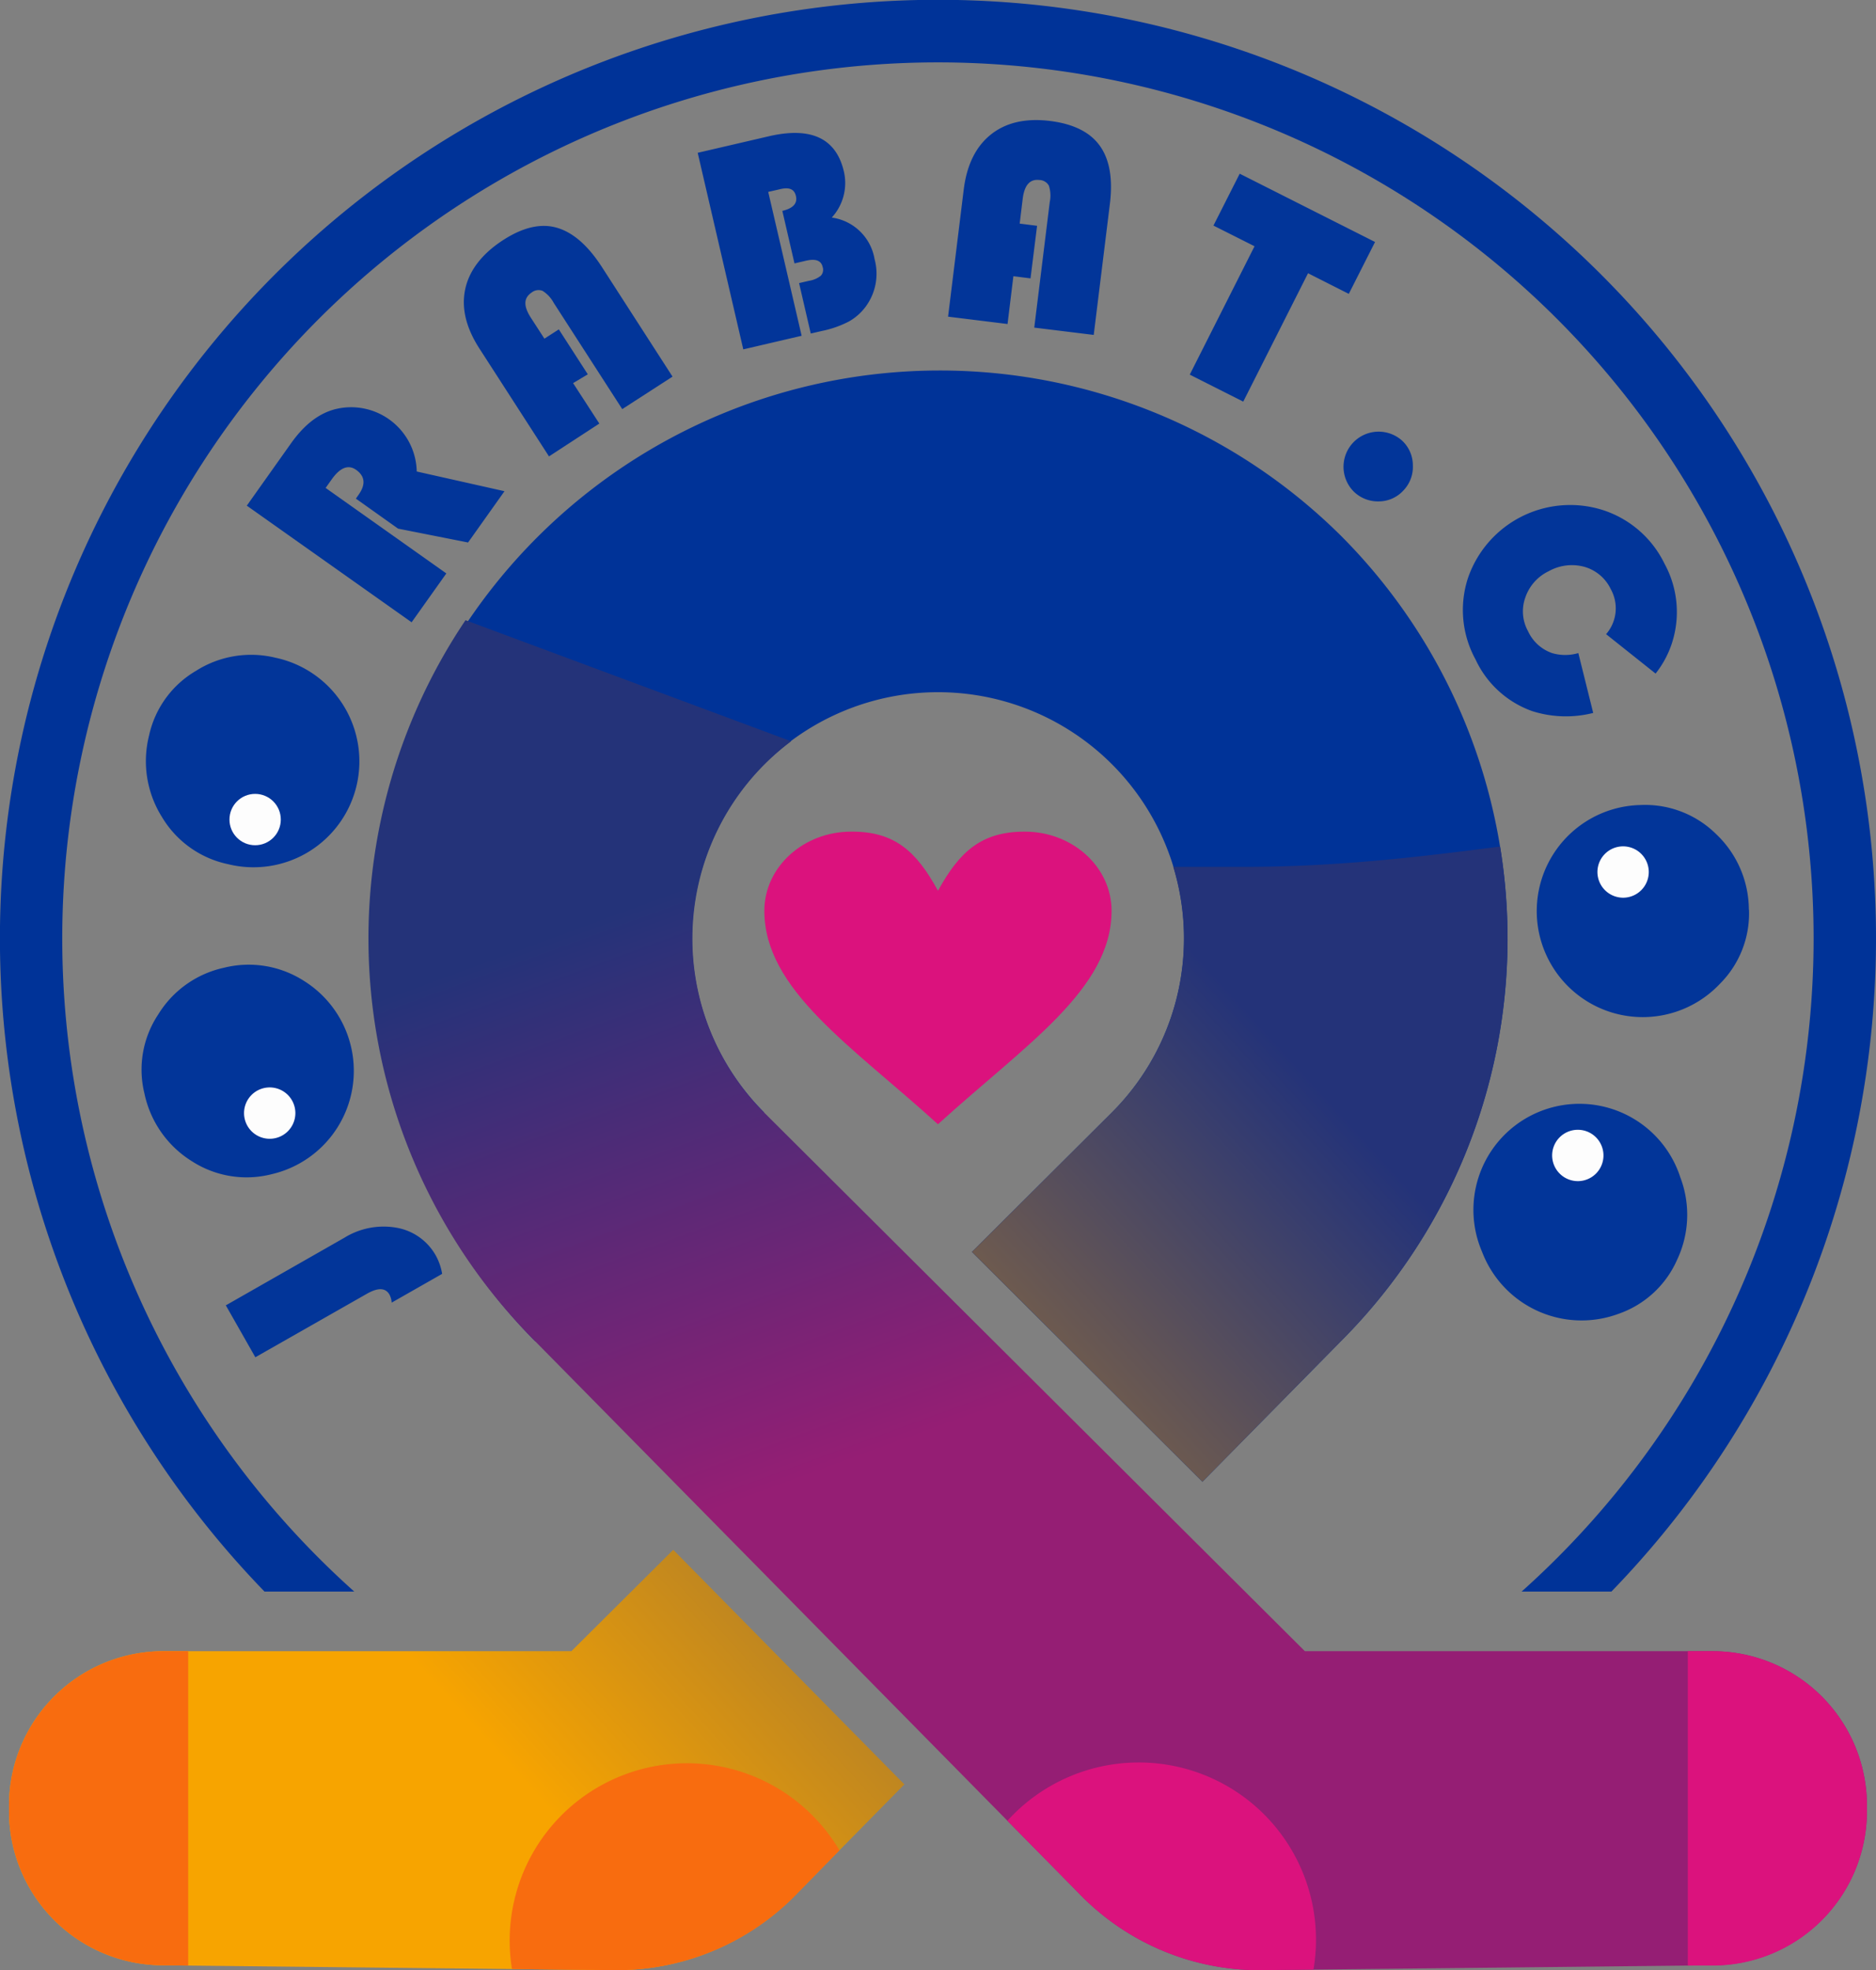
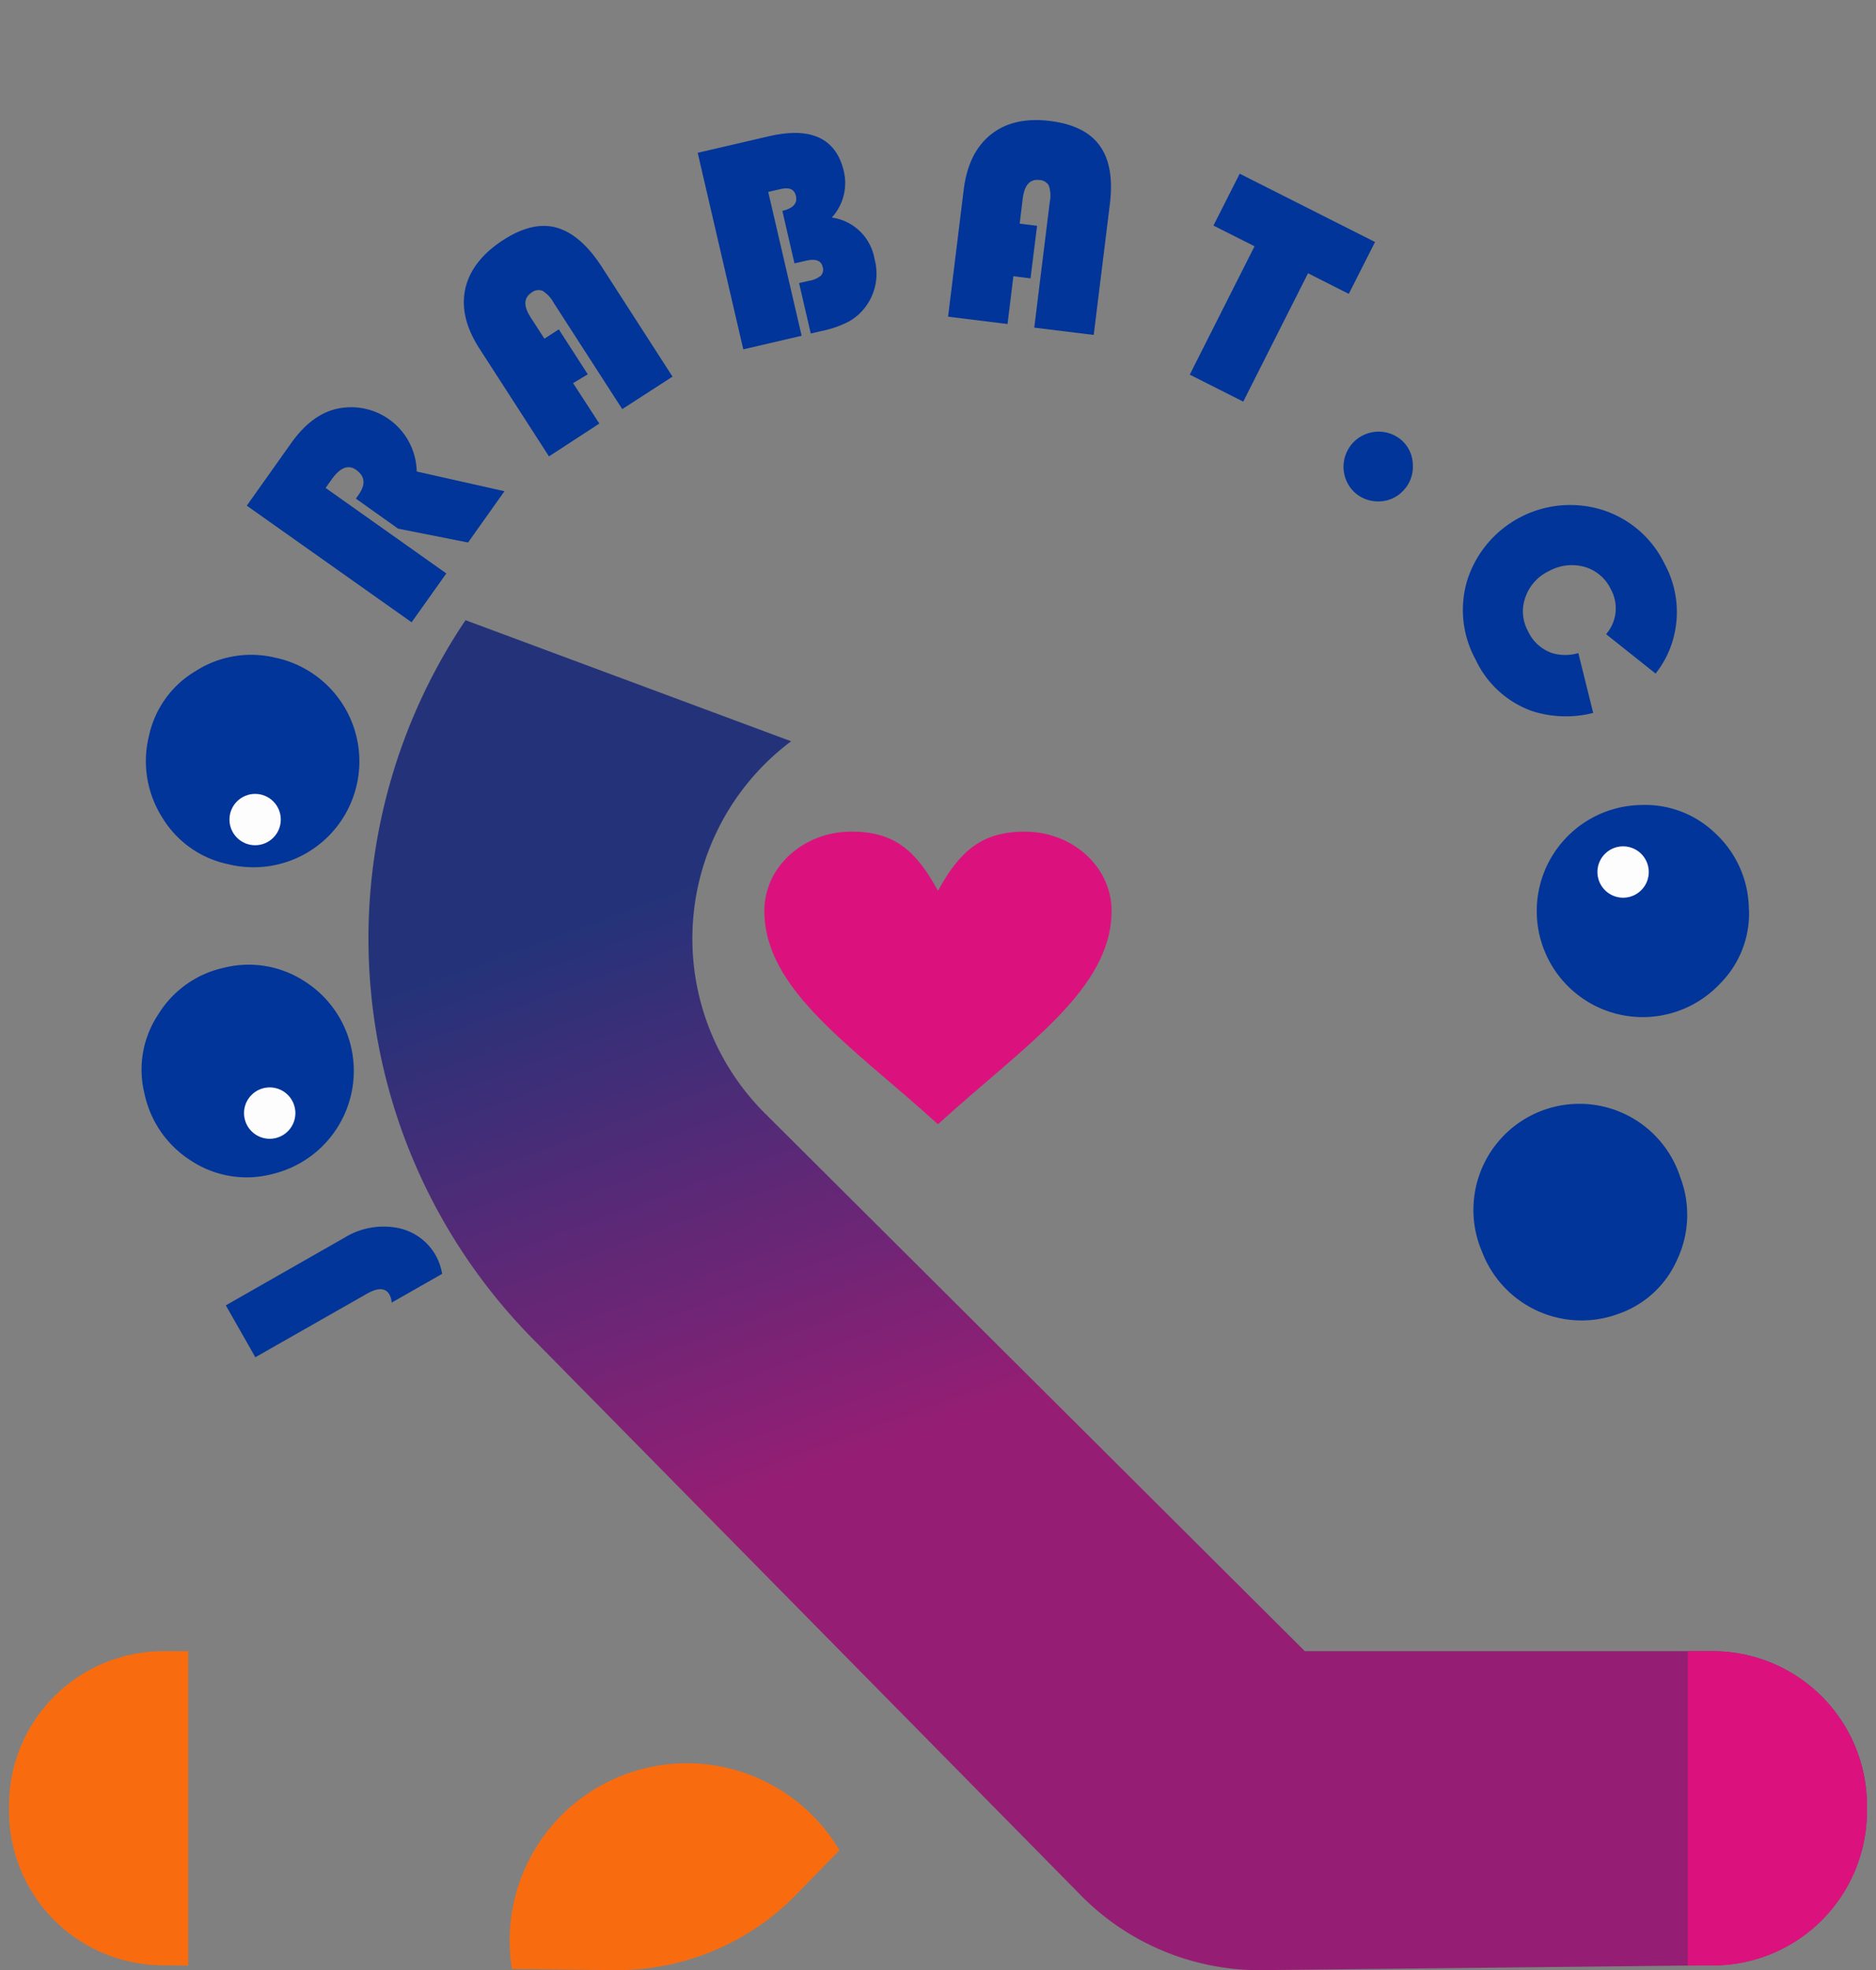
<svg xmlns="http://www.w3.org/2000/svg" viewBox="0 0 285.81 300">
  <rect x="0" y="0" width="285.81" height="300" fill="#808080" stroke="none" />
  <defs>
    <style>.cls-1{fill:#003398;}.cls-1,.cls-2,.cls-3,.cls-4,.cls-5,.cls-6,.cls-7{fill-rule:evenodd;}.cls-2{fill:url(#GradientFill_1);}.cls-3{fill:url(#GradientFill_2);}.cls-4{fill:#f86c0f;}.cls-5{fill:#db127d;}.cls-6{fill:#023599;}.cls-7,.cls-8{fill:#fdfdfd;}</style>
    <linearGradient id="GradientFill_1" x1="73.95" y1="265.02" x2="192.58" y2="156.59" gradientUnits="userSpaceOnUse">
      <stop offset="0" stop-color="#f7a400" />
      <stop offset="1" stop-color="#243379" />
    </linearGradient>
    <linearGradient id="GradientFill_2" x1="168.02" y1="208.39" x2="136.77" y2="123.15" gradientUnits="userSpaceOnUse">
      <stop offset="0" stop-color="#951e74" />
      <stop offset="1" stop-color="#243379" />
    </linearGradient>
  </defs>
  <g id="Layer_2" data-name="Layer 2">
    <g id="Layer_1-2" data-name="Layer 1">
-       <path class="cls-1" d="M204.26,81.55a86.78,86.78,0,0,1,0,122.71l-21.07,21.38-35.12-35,21.34-21.25a37.48,37.48,0,1,0-53,0L81.55,204.26A86.77,86.77,0,0,1,204.26,81.55Z" />
-       <path class="cls-2" d="M228.54,128.9a86.7,86.7,0,0,1-24.28,75.36l-21.07,21.38-35.12-35,21.34-21.25A37.46,37.46,0,0,0,178.75,132c3.05,0,6.63,0,10.88,0,14.48,0,27.31-1.6,38.91-3.09ZM137.78,271.72l-16.24,16.49A38.21,38.21,0,0,1,93,300l-68.36-.73A23.5,23.5,0,0,1,1.37,275.8v-.89a23.52,23.52,0,0,1,23.47-23.47H87.05L102.57,236Z" />
      <path class="cls-3" d="M81.55,204.26l82.72,83.95A38.21,38.21,0,0,0,192.86,300l68.35-.73a23.5,23.5,0,0,0,23.22-23.47v-.89A23.51,23.51,0,0,0,261,251.44h-62.2l-82.36-82a37.54,37.54,0,0,1,4.09-56.56L70.92,94.44A86.79,86.79,0,0,0,81.55,204.26Z" />
-       <path class="cls-1" d="M40.3,242.36a142.91,142.91,0,1,1,205.2,0H231.82a133.41,133.41,0,1,0-177.85,0Z" />
      <path class="cls-4" d="M127.89,281.76A27,27,0,0,0,78,299.84L93,300a38.21,38.21,0,0,0,28.59-11.79Z" />
-       <path class="cls-5" d="M153.48,277.26l10.79,10.95A38.21,38.21,0,0,0,192.86,300l7.25-.08a27,27,0,0,0-46.63-22.66Z" />
      <path class="cls-5" d="M257.14,251.44v47.87l4.07,0a23.5,23.5,0,0,0,23.22-23.47v-.89A23.51,23.51,0,0,0,261,251.44Z" />
      <path class="cls-4" d="M28.67,299.31V251.44H24.84A23.52,23.52,0,0,0,1.37,274.91v.89a23.5,23.5,0,0,0,23.22,23.47Z" />
      <path class="cls-5" d="M142.9,135.64c3.31-6,6.62-9,13.23-9,7.3,0,13.22,5.4,13.22,12.05,0,12-13.22,20.47-26.45,32.51-13.22-12-26.45-20.47-26.45-32.51,0-6.65,5.93-12.05,13.23-12.05C136.29,126.6,139.6,129.61,142.9,135.64Z" />
      <path class="cls-6" d="M34.45,198.75l18-10.26a11.37,11.37,0,0,1,8-1.53,8.53,8.53,0,0,1,6,4.33,8.7,8.7,0,0,1,.91,2.69l-7.69,4.38a3,3,0,0,0-.34-1.23q-.9-1.56-3.43-.12l-17,9.67-4.51-7.93ZM22,166.49a15.16,15.16,0,0,1,2.1-12,15.65,15.65,0,0,1,10-7.12,15.58,15.58,0,0,1,12.21,2,16.15,16.15,0,0,1-4.91,29.43,15.38,15.38,0,0,1-12.21-2A16,16,0,0,1,22,166.49ZM22.71,112a15.15,15.15,0,0,1,7.14-9.84,15.67,15.67,0,0,1,12.13-2,16.13,16.13,0,1,1-7.25,31.43,15.39,15.39,0,0,1-10.07-7.2A16,16,0,0,1,22.71,112ZM49.61,74.3,68,87.32l-5.29,7.44L37.6,77l6.77-9.54c2.07-2.9,4.39-4.65,7-5.22a10,10,0,0,1,12.12,9.56l13.37,3-5.55,7.81L60.65,80.5l-6.43-4.57.41-.59q1.66-2.34-.37-3.79c-1.19-.84-2.43-.37-3.72,1.44l-.93,1.31ZM85.15,50.15l-2.21,1.42-2.07-3.2c-1.14-1.77-1.1-3,.12-3.82a1.68,1.68,0,0,1,1.67-.26,4.9,4.9,0,0,1,1.7,1.83L94.8,62.3l7.66-4.95L91.7,40.66c-2.15-3.32-4.45-5.31-6.93-6s-5.24,0-8.27,2-5,4.48-5.62,7.36.12,5.9,2.17,9.07L83.64,69.5l7.67-5-4-6.16L89.55,57l-4.4-6.82Zm21.14-26.88,10.85-2.52q9.66-2.23,11.43,5.38a7.77,7.77,0,0,1-1.85,7,7.67,7.67,0,0,1,6.52,6.32,8.44,8.44,0,0,1-1.32,7.2,8.15,8.15,0,0,1-2.58,2.3,15.79,15.79,0,0,1-4.13,1.45l-1.69.39-1.78-7.68,1.51-.35a3.8,3.8,0,0,0,1.81-.78,1.33,1.33,0,0,0,.27-1.33c-.23-1-1.09-1.29-2.58-.94l-1.71.4-1.85-8c1.64-.38,2.33-1.14,2.07-2.26s-1.1-1.39-2.59-1l-1.63.37,5.09,21.91-8.89,2.07-6.95-29.95ZM158,34.39l-1,8-2.61-.33-.89,7.28-9.06-1.12,2.39-19.4q.71-5.62,4.15-8.35t9-2.05c3.58.45,6.11,1.71,7.6,3.81s2,5.09,1.49,9L166.63,51l-9.06-1.11,2.36-19.12a4.88,4.88,0,0,0-.13-2.49,1.69,1.69,0,0,0-1.45-.87c-1.44-.17-2.28.77-2.54,2.86l-.46,3.78,2.6.33Zm41.28,7.22-9.87,19.55-8.15-4.11,9.87-19.55-6.26-3.15,4-7.9,20.62,10.4-4,7.9-6.21-3.14ZM213.6,67.09a5.13,5.13,0,0,1,1.65,3.77,5.18,5.18,0,0,1-1.46,3.85,5.08,5.08,0,0,1-3.73,1.64,5.26,5.26,0,0,1-3.82-1.5,5.35,5.35,0,0,1,7.36-7.76Zm29.14,41.47a16.92,16.92,0,0,1-9.33-.28,15.09,15.09,0,0,1-8.62-7.88,15.66,15.66,0,0,1-1.16-12.33A16.47,16.47,0,0,1,244.1,77.64a15.86,15.86,0,0,1,9.49,8.2A15.34,15.34,0,0,1,254.7,98a14.93,14.93,0,0,1-2.47,4.57l-7.54-6a6,6,0,0,0,.71-6.86,6.38,6.38,0,0,0-4-3.39,7.23,7.23,0,0,0-5.45.66A6.91,6.91,0,0,0,232.38,91a6.23,6.23,0,0,0,.42,5.12,6.3,6.3,0,0,0,3.66,3.33,7.09,7.09,0,0,0,4,0l2.27,9.13Zm23.72,29.95A15.14,15.14,0,0,1,262,149.84a16.15,16.15,0,1,1-12.16-27.25A15.41,15.41,0,0,1,261.44,127a15.93,15.93,0,0,1,5,11.5Zm-10.95,53.32a15.19,15.19,0,0,1-8.94,8.24,16.22,16.22,0,0,1-20.77-9.43A16.15,16.15,0,1,1,256,179.29,16,16,0,0,1,255.51,191.83Z" />
      <path class="cls-7" d="M41.09,173.41a3.91,3.91,0,1,0-3.91-3.91A3.91,3.91,0,0,0,41.09,173.41Z" />
      <circle class="cls-8" cx="38.87" cy="124.8" r="3.91" />
-       <path class="cls-7" d="M240.38,179.86a3.91,3.91,0,1,0-3.91-3.91A3.92,3.92,0,0,0,240.38,179.86Z" />
      <path class="cls-7" d="M247.28,136.7a3.91,3.91,0,1,0-3.91-3.91A3.92,3.92,0,0,0,247.28,136.7Z" />
    </g>
  </g>
</svg>